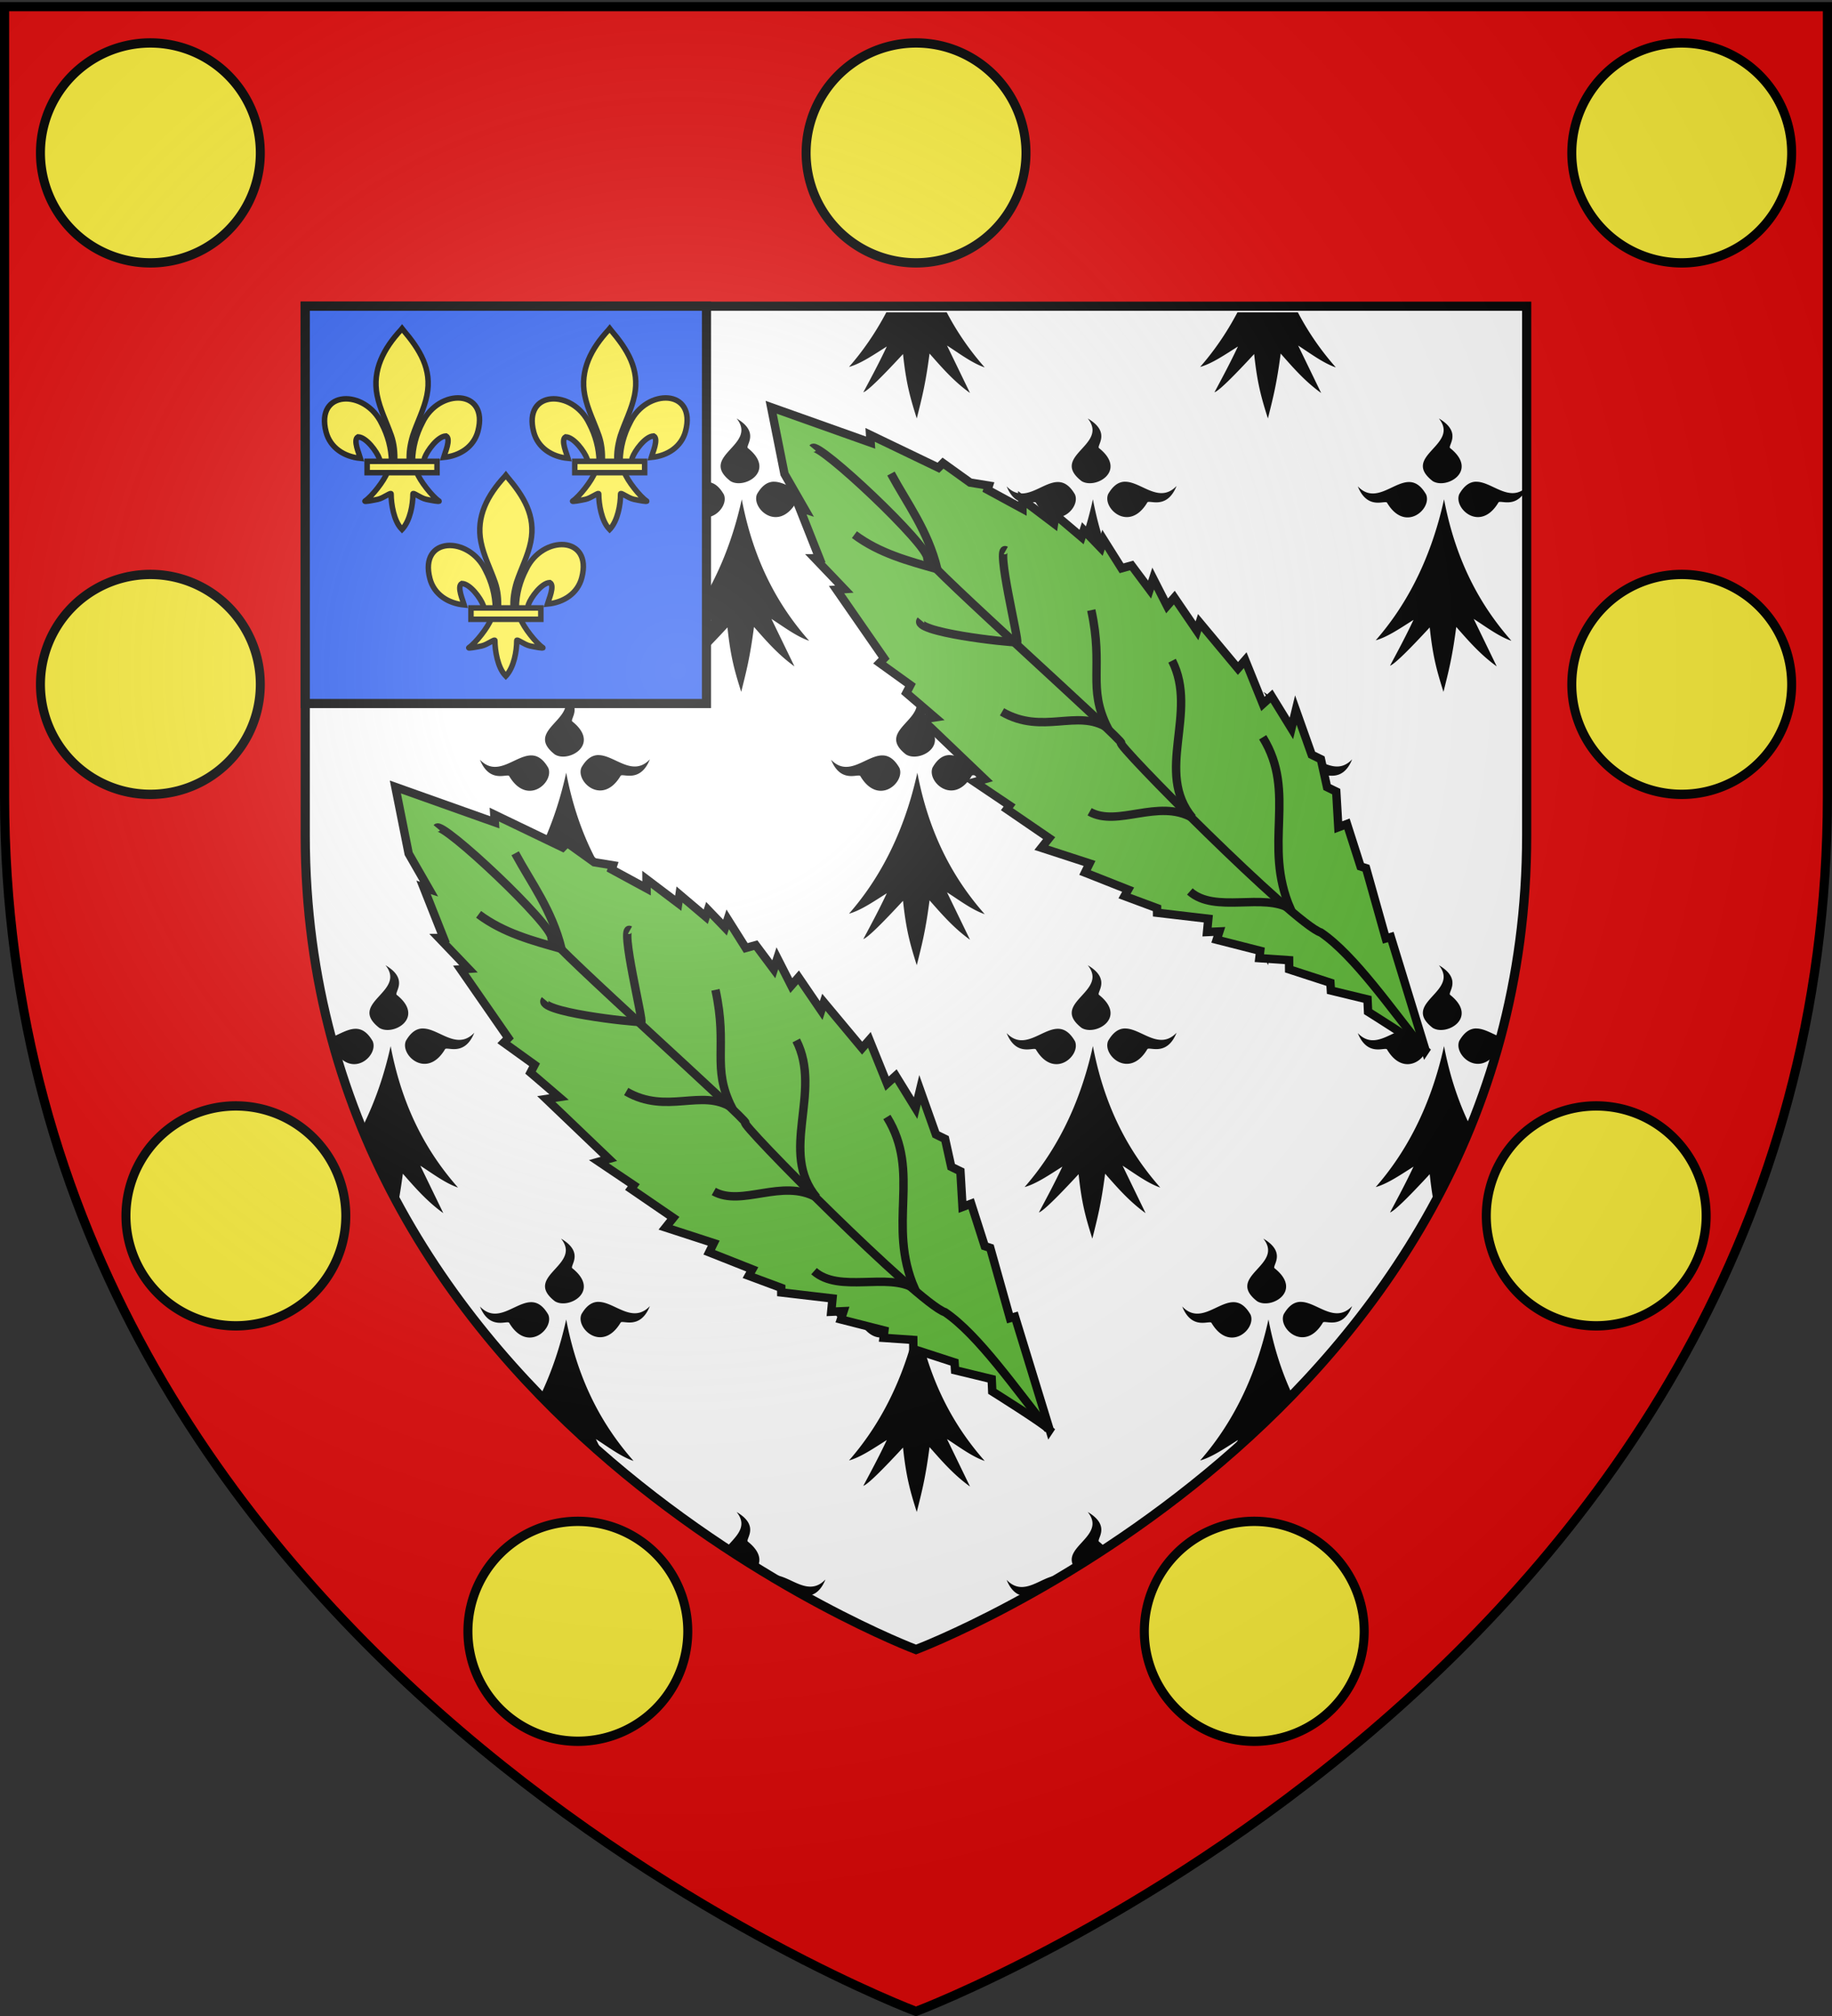
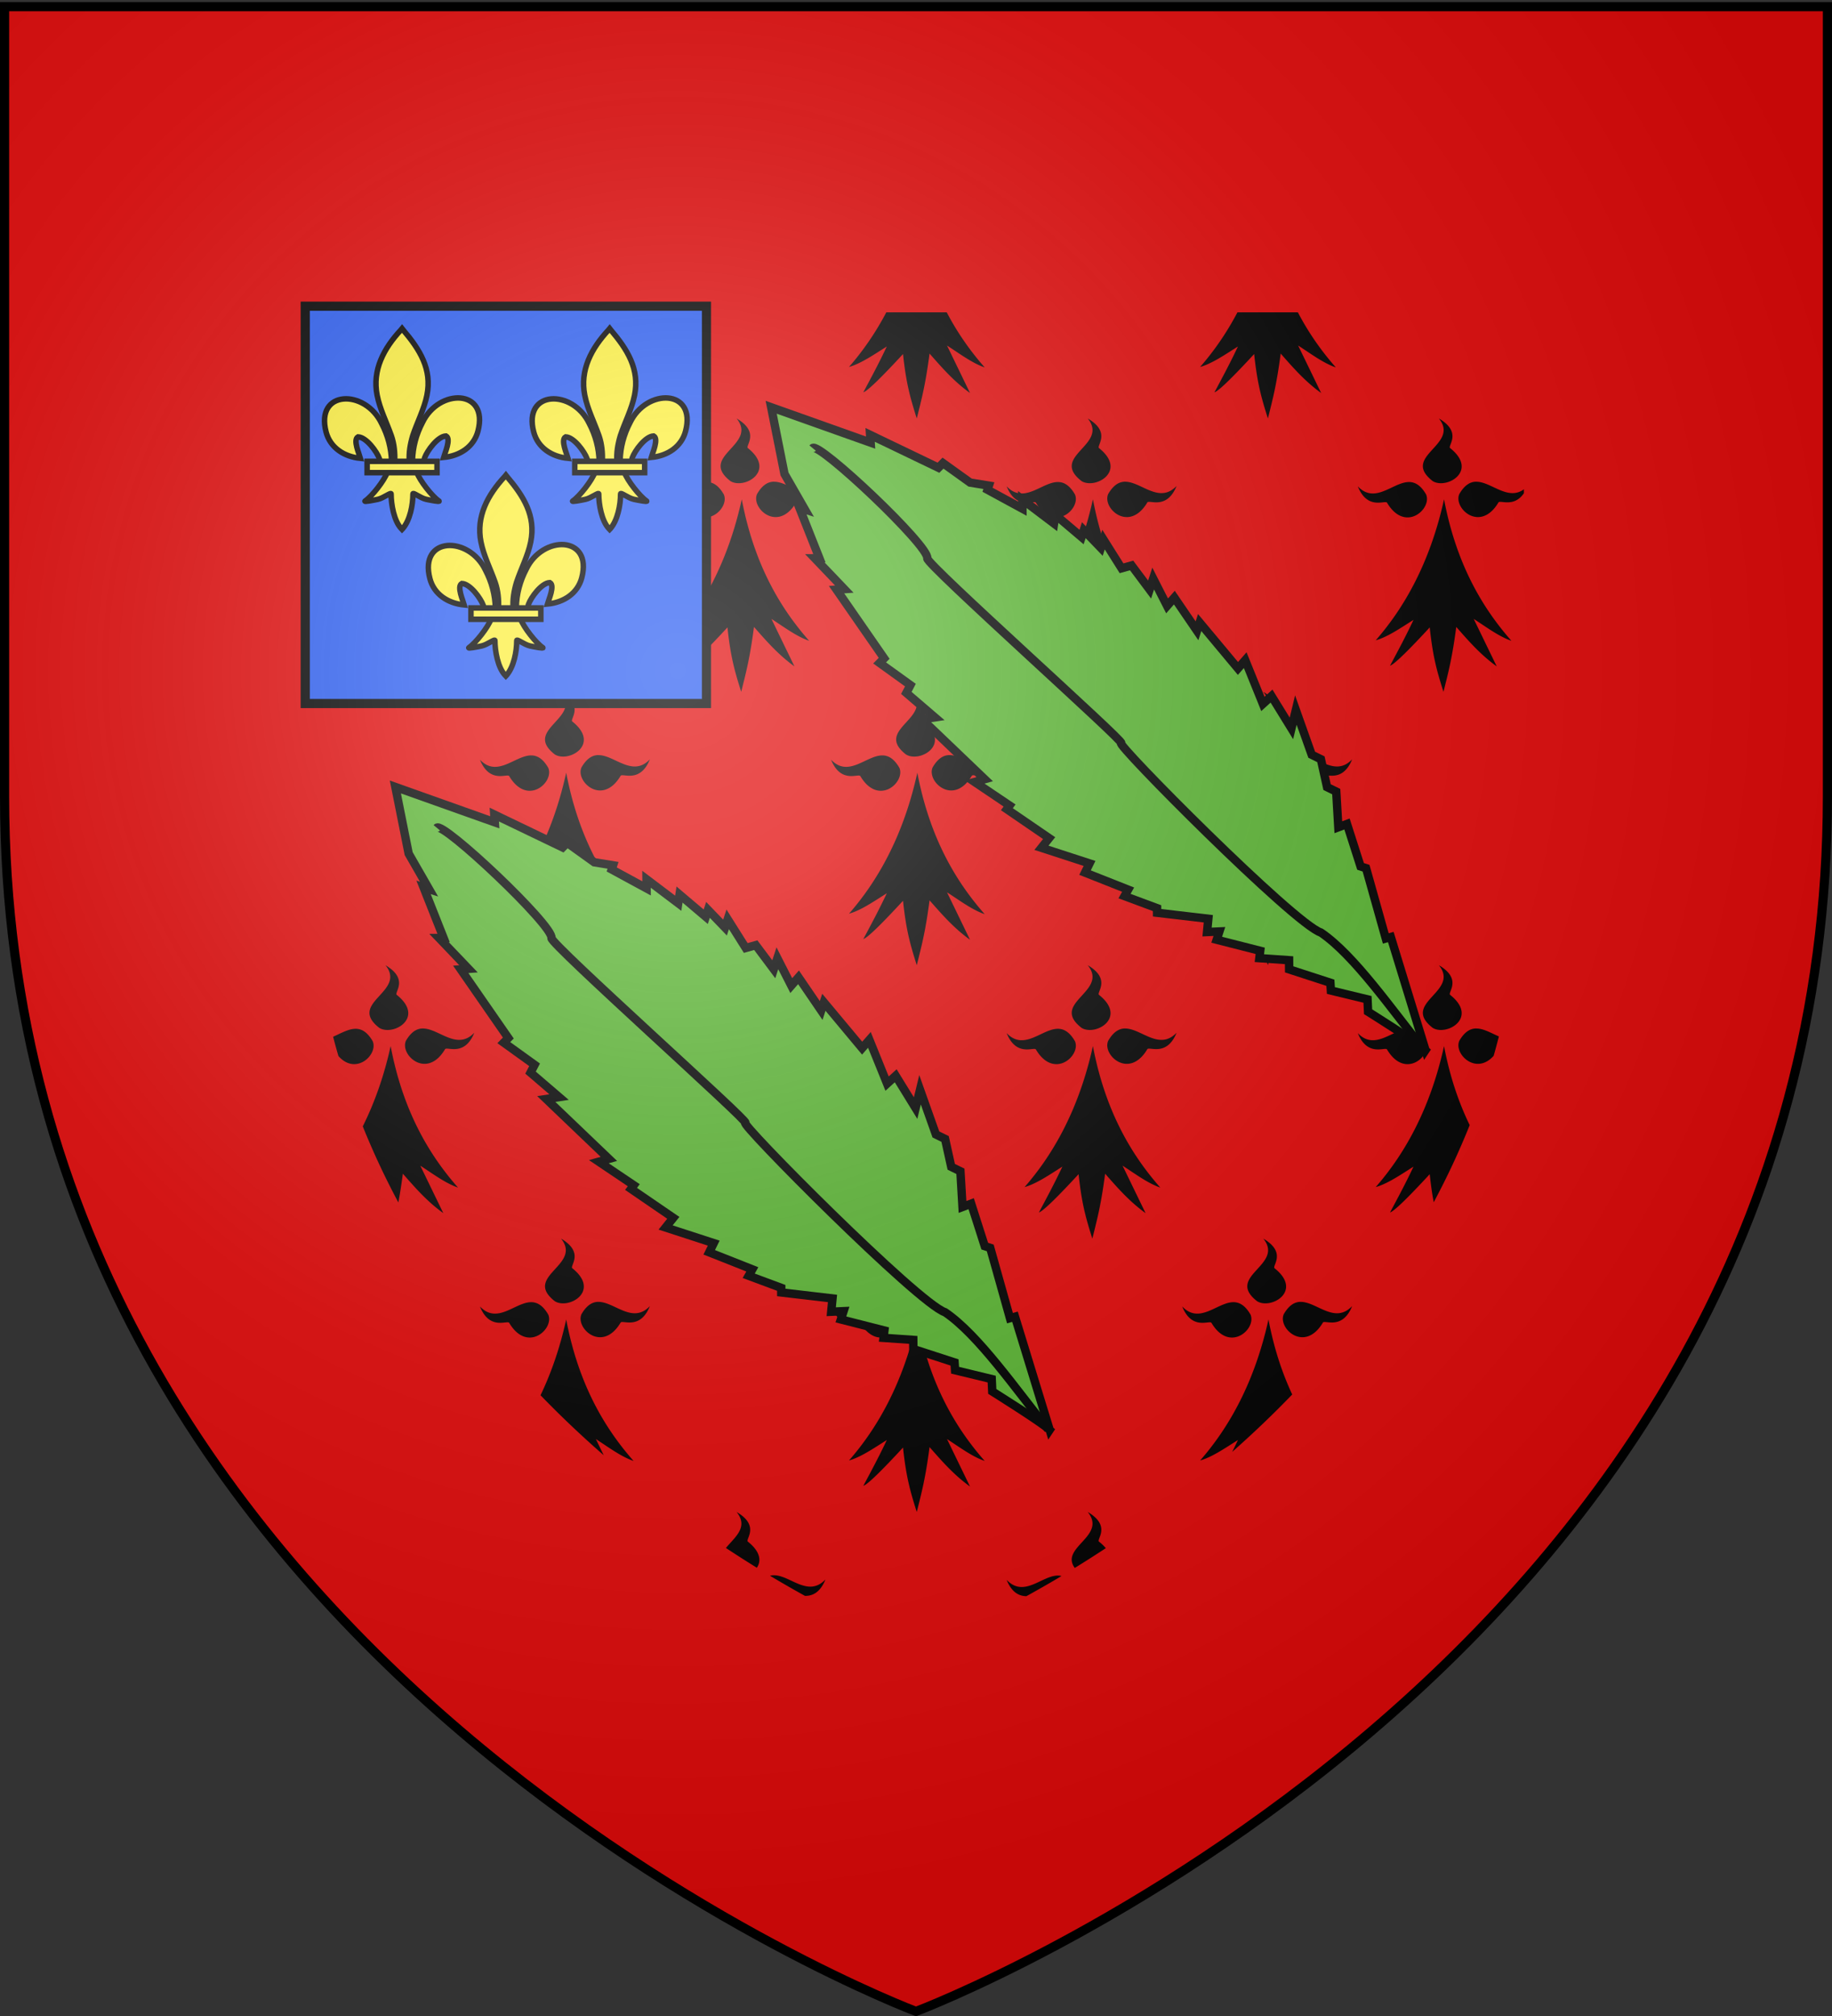
<svg xmlns="http://www.w3.org/2000/svg" xmlns:xlink="http://www.w3.org/1999/xlink" height="660" width="600" version="1.0">
  <rect width="100%" height="100%" fill="#333333" stroke="none" />
  <defs>
    <radialGradient xlink:href="#a" id="e" gradientUnits="userSpaceOnUse" gradientTransform="matrix(1.353 0 0 1.349 -77.63 -85.747)" cx="221.445" cy="226.331" fx="221.445" fy="226.331" r="300" />
    <linearGradient id="a">
      <stop style="stop-color:white;stop-opacity:.314" offset="0" />
      <stop offset=".19" style="stop-color:white;stop-opacity:.251" />
      <stop style="stop-color:#6b6b6b;stop-opacity:.125" offset=".6" />
      <stop style="stop-color:black;stop-opacity:.125" offset="1" />
    </linearGradient>
  </defs>
  <g style="display:inline">
    <path style="opacity:1;fill:#e20909;fill-opacity:1;fill-rule:evenodd;stroke:none;stroke-width:1px;stroke-linecap:butt;stroke-linejoin:miter;stroke-opacity:1;display:inline" d="M300 658.5s298.5-112.32 298.5-397.772V2.176H1.5v258.552C1.5 546.18 300 658.5 300 658.5z" />
    <g style="fill:#fff;fill-opacity:1;stroke:#000;stroke-width:3;stroke-miterlimit:4;stroke-dasharray:none;stroke-opacity:1;display:inline">
-       <path d="M99.969 100.344v173.25C99.969 464.87 300 540.125 300 540.125s200-75.254 200-266.531v-173.25H99.969z" style="fill:#fff;fill-opacity:1;fill-rule:evenodd;stroke:#000;stroke-width:3;stroke-linecap:butt;stroke-linejoin:miter;stroke-miterlimit:4;stroke-dasharray:none;stroke-opacity:1;display:inline" transform="translate(0 -.1)" />
-     </g>
+       </g>
    <path style="fill:#000;fill-opacity:1;fill-rule:evenodd;stroke:none;display:inline" d="M175.281 102.25c-3.691 7.001-7.864 12.9-12.219 17.874 3.857-1.057 8.184-4.057 12.375-6.687-2.563 5.458-5.124 10.184-7.687 15 1.53-.519 6.404-5.399 13-12.531 1.034 9.805 2.411 14.445 4.5 21.094 1.663-6.638 2.867-11.163 4.187-21.25 3.977 4.51 7.87 9.036 13.25 12.906l-7.531-15.532c3.9 2.494 8.207 5.766 12.344 7.157-4.576-5.19-8.807-11.103-12.438-18.032h-19.781zm115 0c-3.691 7.001-7.864 12.9-12.219 17.874 3.857-1.057 8.184-4.057 12.375-6.687-2.563 5.458-5.124 10.184-7.687 15 1.53-.519 6.404-5.399 13-12.531 1.034 9.805 2.411 14.445 4.5 21.094 1.663-6.638 2.867-11.163 4.187-21.25 3.977 4.51 7.87 9.036 13.25 12.906l-7.531-15.532c3.9 2.494 8.207 5.766 12.344 7.157-4.576-5.19-8.807-11.103-12.438-18.032h-19.781zm115 0c-3.691 7.001-7.864 12.9-12.219 17.874 3.856-1.057 8.184-4.057 12.375-6.687-2.563 5.458-5.124 10.184-7.687 15 1.53-.519 6.404-5.399 13-12.531 1.034 9.805 2.41 14.445 4.5 21.094 1.663-6.638 2.867-11.163 4.187-21.25 3.977 4.51 7.87 9.036 13.25 12.906l-7.531-15.532c3.9 2.494 8.207 5.766 12.344 7.157-4.576-5.19-8.807-11.103-12.438-18.032h-19.781zM126.25 137c7.045 8.737-12.653 12.23-2.031 20.5 4.529 2.808 15.076-3.28 5.78-10.75-1.2-.64 4.213-5.064-3.75-9.75zm115 0c7.045 8.737-12.653 12.23-2.031 20.5 4.529 2.808 15.076-3.28 5.78-10.75-1.2-.64 4.213-5.064-3.75-9.75zm115 0c7.045 8.737-12.652 12.23-2.031 20.5 4.529 2.808 15.076-3.28 5.78-10.75-1.2-.64 4.213-5.064-3.75-9.75zm115 0c7.045 8.737-12.652 12.23-2.031 20.5 4.529 2.808 15.076-3.28 5.78-10.75-1.2-.64 4.213-5.064-3.75-9.75zM138.03 157.718c-1.762.166-3.49 1.256-5.094 4.032-2.01 4.652 6.831 12.732 12.781 2.812.422-1.21 6.358 2.655 9.626-5.469-5.602 5.886-11.36-1.142-16.563-1.375-.254-.011-.498-.023-.75 0zm115 0c-1.762.166-3.49 1.256-5.094 4.032-2.01 4.652 6.831 12.732 12.781 2.812.421-1.21 6.358 2.655 9.625-5.469-5.601 5.886-11.36-1.142-16.562-1.375-.254-.011-.498-.023-.75 0zm115 0c-1.762.166-3.49 1.256-5.094 4.032-2.01 4.652 6.831 12.732 12.781 2.812.421-1.21 6.358 2.655 9.625-5.469-5.601 5.886-11.36-1.142-16.562-1.375-.255-.011-.498-.023-.75 0zm115 0c-1.762.166-3.49 1.256-5.094 4.032-2.01 4.652 6.831 12.732 12.781 2.812.372-1.07 5.037 1.82 8.375-3.094v-1.281c-5.208 3.798-10.491-2.253-15.312-2.469-.255-.011-.498-.023-.75 0zm-366.813.094c-4.827.216-10.1 6.325-15.312 2.5v1.219c3.34 4.983 8.033 2.051 8.406 3.125 5.95 9.92 14.76 1.87 12.75-2.781-1.832-3.172-3.808-4.154-5.843-4.063zm115 0c-5.202.233-10.929 7.292-16.53 1.406 3.266 8.124 9.203 4.227 9.624 5.438 5.95 9.92 14.76 1.87 12.75-2.781-1.832-3.172-3.808-4.154-5.844-4.063zm115 0c-5.202.233-10.929 7.292-16.53 1.406 3.266 8.124 9.203 4.227 9.624 5.438 5.95 9.92 14.76 1.87 12.75-2.781-1.832-3.172-3.808-4.154-5.844-4.063zm115 0c-5.202.233-10.929 7.292-16.53 1.406 3.266 8.124 9.203 4.227 9.624 5.438 5.95 9.92 14.76 1.87 12.75-2.781-1.832-3.172-3.808-4.154-5.844-4.063zm-333.28 5.656c-4.582 20.815-13.099 35.562-22.376 46.157 3.857-1.058 8.184-4.058 12.375-6.688-2.563 5.458-5.124 10.184-7.687 15 1.53-.519 6.404-5.399 13-12.531 1.034 9.805 2.41 14.445 4.5 21.094 1.663-6.638 2.867-11.163 4.187-21.25 3.977 4.51 7.87 9.036 13.25 12.906l-7.531-15.531c3.9 2.493 8.207 5.765 12.344 7.156-9.807-11.124-18.103-25.496-22.063-46.313zm115 0c-4.582 20.815-13.099 35.562-22.376 46.157 3.857-1.058 8.184-4.058 12.375-6.688-2.563 5.458-5.124 10.184-7.687 15 1.53-.519 6.404-5.399 13-12.531 1.034 9.805 2.411 14.445 4.5 21.094 1.663-6.638 2.867-11.163 4.187-21.25 3.977 4.51 7.87 9.036 13.25 12.906l-7.531-15.531c3.9 2.493 8.207 5.765 12.344 7.156-9.807-11.124-18.103-25.496-22.063-46.313zm115 0c-4.582 20.815-13.099 35.562-22.376 46.157 3.856-1.058 8.184-4.058 12.375-6.688-2.563 5.458-5.124 10.184-7.687 15 1.53-.519 6.404-5.399 13-12.531 1.034 9.805 2.41 14.445 4.5 21.094 1.663-6.638 2.867-11.163 4.187-21.25 3.977 4.51 7.87 9.036 13.25 12.906l-7.531-15.531c3.9 2.493 8.207 5.765 12.344 7.156-9.808-11.124-18.103-25.496-22.063-46.313zm115 0c-4.582 20.815-13.099 35.562-22.376 46.157 3.856-1.058 8.184-4.058 12.375-6.688-2.563 5.458-5.124 10.184-7.687 15 1.53-.519 6.404-5.399 13-12.531 1.034 9.805 2.41 14.445 4.5 21.094 1.663-6.638 2.867-11.163 4.187-21.25 3.977 4.51 7.87 9.036 13.25 12.906l-7.531-15.531c3.9 2.493 8.207 5.765 12.344 7.156-9.808-11.124-18.103-25.496-22.063-46.313zM183.75 226.5c7.045 8.737-12.653 12.23-2.031 20.5 4.529 2.808 15.076-3.28 5.78-10.75-1.2-.64 4.213-5.064-3.75-9.75zm115 0c7.045 8.737-12.652 12.23-2.031 20.5 4.529 2.808 15.076-3.28 5.78-10.75-1.2-.64 4.213-5.064-3.75-9.75zm115 0c7.045 8.737-12.652 12.23-2.031 20.5 4.529 2.808 15.076-3.28 5.78-10.75-1.2-.64 4.213-5.064-3.75-9.75zM195.53 247.218c-1.762.166-3.49 1.256-5.094 4.032-2.01 4.652 6.831 12.732 12.781 2.812.422-1.21 6.358 2.655 9.626-5.469-5.602 5.886-11.36-1.142-16.563-1.375-.254-.011-.498-.023-.75 0zm115 0c-1.762.166-3.49 1.256-5.094 4.032-2.01 4.652 6.831 12.732 12.781 2.812.421-1.21 6.358 2.655 9.625-5.469-5.601 5.886-11.36-1.142-16.562-1.375-.255-.011-.498-.023-.75 0zm115 0c-1.762.166-3.49 1.256-5.094 4.032-2.01 4.652 6.831 12.732 12.781 2.812.421-1.21 6.358 2.655 9.625-5.469-5.601 5.886-11.36-1.142-16.562-1.375-.255-.011-.498-.023-.75 0zm-251.813.094c-5.202.233-10.929 7.292-16.53 1.406 3.266 8.124 9.203 4.227 9.624 5.438 5.95 9.92 14.76 1.87 12.75-2.781-1.832-3.172-3.808-4.154-5.844-4.063zm115 0c-5.202.233-10.929 7.292-16.53 1.406 3.266 8.124 9.203 4.227 9.624 5.438 5.95 9.92 14.76 1.87 12.75-2.781-1.832-3.172-3.808-4.154-5.844-4.063zm115 0c-5.202.233-10.929 7.292-16.53 1.406 3.266 8.124 9.203 4.227 9.624 5.438 5.95 9.92 14.76 1.87 12.75-2.781-1.832-3.172-3.808-4.154-5.844-4.063zm-218.28 5.656c-4.582 20.815-13.099 35.562-22.376 46.157 3.857-1.058 8.184-4.058 12.375-6.688-2.563 5.458-5.124 10.184-7.687 15 1.53-.519 6.404-5.399 13-12.531 1.034 9.805 2.411 14.445 4.5 21.094 1.663-6.638 2.867-11.163 4.187-21.25 3.977 4.51 7.87 9.036 13.25 12.906l-7.531-15.531c3.9 2.493 8.207 5.765 12.344 7.156-9.807-11.124-18.103-25.496-22.063-46.313zm115 0c-4.582 20.815-13.099 35.562-22.376 46.157 3.857-1.058 8.184-4.058 12.375-6.688-2.563 5.458-5.124 10.184-7.687 15 1.53-.519 6.404-5.399 13-12.531 1.034 9.805 2.411 14.445 4.5 21.094 1.663-6.638 2.867-11.163 4.187-21.25 3.977 4.51 7.87 9.036 13.25 12.906l-7.531-15.531c3.9 2.493 8.207 5.765 12.344 7.156-9.808-11.124-18.103-25.496-22.063-46.313zm115 0c-4.582 20.815-13.099 35.562-22.376 46.157 3.856-1.058 8.184-4.058 12.375-6.688-2.563 5.458-5.124 10.184-7.687 15 1.53-.519 6.404-5.399 13-12.531 1.034 9.805 2.41 14.445 4.5 21.094 1.663-6.638 2.867-11.163 4.187-21.25 3.977 4.51 7.87 9.036 13.25 12.906l-7.531-15.531c3.9 2.493 8.207 5.765 12.344 7.156-9.808-11.124-18.103-25.496-22.063-46.313zM126.25 316c7.045 8.737-12.653 12.23-2.031 20.5 4.529 2.808 15.076-3.28 5.78-10.75-1.2-.64 4.213-5.064-3.75-9.75zm115 0c7.045 8.737-12.653 12.23-2.031 20.5 4.529 2.808 15.076-3.28 5.78-10.75-1.2-.64 4.213-5.064-3.75-9.75zm115 0c7.045 8.737-12.652 12.23-2.031 20.5 4.529 2.808 15.076-3.28 5.78-10.75-1.2-.64 4.213-5.064-3.75-9.75zm115 0c7.045 8.737-12.652 12.23-2.031 20.5 4.529 2.808 15.076-3.28 5.78-10.75-1.2-.64 4.213-5.064-3.75-9.75zM138.03 336.718c-1.762.166-3.49 1.256-5.094 4.031-2.01 4.653 6.831 12.733 12.781 2.813.422-1.21 6.358 2.655 9.626-5.469-5.602 5.886-11.36-1.142-16.563-1.375-.254-.011-.498-.023-.75 0zm115 0c-1.762.166-3.49 1.256-5.094 4.031-2.01 4.653 6.831 12.733 12.781 2.813.421-1.21 6.358 2.655 9.625-5.469-5.601 5.886-11.36-1.142-16.562-1.375-.254-.011-.498-.023-.75 0zm115 0c-1.762.166-3.49 1.256-5.094 4.031-2.01 4.653 6.831 12.733 12.781 2.813.421-1.21 6.358 2.655 9.625-5.469-5.601 5.886-11.36-1.142-16.562-1.375-.255-.011-.498-.023-.75 0zm115 0c-1.762.166-3.49 1.256-5.094 4.031-1.845 4.27 5.438 11.424 11.25 4.907.61-2.097 1.16-4.21 1.719-6.344-2.442-1.055-4.837-2.492-7.125-2.594-.255-.011-.498-.023-.75 0zm-366.813.094c-2.295.103-4.68 1.531-7.124 2.594.56 2.137 1.138 4.244 1.75 6.344 5.807 6.52 13.063-.606 11.218-4.875-1.832-3.172-3.808-4.154-5.843-4.063zm115 0c-5.202.233-10.929 7.292-16.53 1.406 3.266 8.124 9.203 4.227 9.624 5.438 5.95 9.92 14.76 1.87 12.75-2.781-1.832-3.172-3.808-4.154-5.844-4.063zm115 0c-5.202.233-10.929 7.292-16.53 1.406 3.266 8.124 9.203 4.227 9.624 5.438 5.95 9.92 14.76 1.87 12.75-2.781-1.832-3.172-3.808-4.154-5.844-4.063zm115 0c-5.202.233-10.929 7.292-16.53 1.406 3.266 8.124 9.203 4.227 9.624 5.438 5.95 9.92 14.76 1.87 12.75-2.781-1.832-3.172-3.808-4.154-5.844-4.063zm-333.28 5.656c-2.23 10.127-5.4 18.807-9.126 26.281a251.568 251.568 0 0 0 11.657 24.907c.492-2.623.973-5.624 1.468-9.406 3.977 4.51 7.87 9.036 13.25 12.906l-7.531-15.531c3.9 2.493 8.207 5.765 12.344 7.156-9.807-11.124-18.103-25.496-22.063-46.313zm115 0c-4.582 20.815-13.099 35.562-22.376 46.156 3.857-1.057 8.184-4.057 12.375-6.687-2.563 5.458-5.124 10.184-7.687 15 1.53-.519 6.404-5.399 13-12.531 1.034 9.805 2.411 14.445 4.5 21.094 1.663-6.638 2.867-11.163 4.187-21.25 3.977 4.51 7.87 9.036 13.25 12.906l-7.531-15.531c3.9 2.493 8.207 5.765 12.344 7.156-9.807-11.124-18.103-25.496-22.063-46.313zm115 0c-4.582 20.815-13.099 35.562-22.376 46.156 3.856-1.057 8.184-4.057 12.375-6.687-2.563 5.458-5.124 10.184-7.687 15 1.53-.519 6.404-5.399 13-12.531 1.034 9.805 2.41 14.445 4.5 21.094 1.663-6.638 2.867-11.163 4.187-21.25 3.977 4.51 7.87 9.036 13.25 12.906l-7.531-15.531c3.9 2.493 8.207 5.765 12.344 7.156-9.808-11.124-18.103-25.496-22.063-46.313zm115 0c-4.582 20.815-13.099 35.562-22.376 46.156 3.856-1.057 8.184-4.057 12.375-6.687-2.563 5.458-5.124 10.184-7.687 15 1.53-.519 6.404-5.399 13-12.531.386 3.663.81 6.592 1.312 9.187a251.481 251.481 0 0 0 11.781-25.25c-3.591-7.381-6.503-15.872-8.406-25.875zM183.75 405.5c7.045 8.738-12.653 12.23-2.031 20.5 4.529 2.809 15.076-3.279 5.78-10.75-1.2-.64 4.213-5.063-3.75-9.75zm115 0c7.045 8.738-12.652 12.23-2.031 20.5 4.529 2.809 15.076-3.279 5.78-10.75-1.2-.64 4.213-5.063-3.75-9.75zm115 0c7.045 8.738-12.652 12.23-2.031 20.5 4.529 2.809 15.076-3.279 5.78-10.75-1.2-.64 4.213-5.063-3.75-9.75zM195.53 426.22c-1.762.165-3.49 1.255-5.094 4.03-2.01 4.653 6.831 12.733 12.781 2.813.422-1.21 6.358 2.655 9.626-5.469-5.602 5.886-11.36-1.142-16.563-1.375-.254-.011-.498-.023-.75 0zm115 0c-1.762.165-3.49 1.255-5.094 4.03-2.01 4.653 6.831 12.733 12.781 2.813.421-1.21 6.358 2.655 9.625-5.469-5.601 5.886-11.36-1.142-16.562-1.375-.255-.011-.498-.023-.75 0zm115 0c-1.762.165-3.49 1.255-5.094 4.03-2.01 4.653 6.831 12.733 12.781 2.813.421-1.21 6.358 2.655 9.625-5.469-5.601 5.886-11.36-1.142-16.562-1.375-.255-.011-.498-.023-.75 0zm-251.813.093c-5.202.233-10.929 7.292-16.53 1.406 3.266 8.124 9.203 4.227 9.624 5.438 5.95 9.92 14.76 1.87 12.75-2.781-1.832-3.172-3.808-4.154-5.844-4.063zm115 0c-5.202.233-10.929 7.292-16.53 1.406 3.266 8.124 9.203 4.227 9.624 5.438 5.95 9.92 14.76 1.87 12.75-2.781-1.832-3.172-3.808-4.154-5.844-4.063zm115 0c-5.202.233-10.929 7.292-16.53 1.406 3.266 8.124 9.203 4.227 9.624 5.438 5.95 9.92 14.76 1.87 12.75-2.781-1.832-3.172-3.808-4.154-5.844-4.063zm-218.28 5.656c-2.085 9.471-4.992 17.674-8.407 24.813a336.076 336.076 0 0 0 20.688 19.625l-2.563-5.281c3.9 2.493 8.207 5.765 12.344 7.156-9.807-11.124-18.103-25.496-22.063-46.313zm115 0c-4.582 20.815-13.099 35.562-22.376 46.156 3.857-1.057 8.184-4.057 12.375-6.687-2.563 5.458-5.124 10.184-7.687 15 1.53-.519 6.404-5.399 13-12.531 1.034 9.805 2.411 14.445 4.5 21.094 1.663-6.638 2.867-11.163 4.187-21.25 3.977 4.51 7.87 9.036 13.25 12.906l-7.531-15.531c3.9 2.493 8.207 5.765 12.344 7.156-9.808-11.124-18.103-25.496-22.063-46.313zm115 0c-4.582 20.815-13.099 35.562-22.376 46.156 3.856-1.057 8.184-4.057 12.375-6.687-.624 1.33-1.25 2.62-1.875 3.875a335.288 335.288 0 0 0 19.656-18.781c-3.304-7.075-5.99-15.146-7.78-24.563zM241.25 495c4.047 5.02-.714 8.324-3.5 11.782 3.456 2.28 6.83 4.434 10.125 6.469 1.46-2.116 1.276-5.164-2.875-8.5-1.201-.64 4.212-5.064-3.75-9.75zm115 0c6.395 7.932-9.253 11.529-4.25 18.313a396.625 396.625 0 0 0 10.156-6.469c-.548-.681-1.27-1.38-2.156-2.094-1.201-.64 4.212-5.063-3.75-9.75zM253.03 515.72a4.877 4.877 0 0 0-.844.155 392.242 392.242 0 0 0 11.469 6.594c2.083.004 4.82-.733 6.688-5.375-5.602 5.886-11.36-1.142-16.563-1.375-.254-.011-.498-.023-.75 0zm93.188.093c-5.203.233-10.93 7.292-16.532 1.406 1.803 4.482 4.416 5.303 6.469 5.344 3.657-2.029 7.491-4.19 11.5-6.594a5.042 5.042 0 0 0-1.438-.156z" />
  </g>
  <g style="display:inline">
    <rect style="opacity:1;fill:#2b5df2;fill-opacity:1;stroke:#000;stroke-width:3;stroke-miterlimit:4;stroke-dasharray:none;stroke-opacity:1;display:inline" width="131.409" height="130.075" x="99.969" y="100.244" ry="0" />
    <g>
-       <path style="opacity:1;fill:#fcef3c;fill-opacity:1;stroke:#000;stroke-width:3.029;stroke-miterlimit:4;stroke-dasharray:none;stroke-opacity:1" id="b" d="M334.733 34.85a37.001 35.71 0 1 1-74.003 0 37.001 35.71 0 1 1 74.003 0z" transform="matrix(.973 0 0 1.008 -240.44 14.93)" />
      <use height="660" width="600" transform="translate(0 174)" xlink:href="#b" />
      <use height="660" width="600" transform="translate(28 348)" xlink:href="#b" />
      <use height="660" width="600" transform="translate(140 484)" xlink:href="#b" />
      <use height="660" width="600" transform="translate(250.765)" xlink:href="#b" />
      <use height="660" width="600" transform="translate(501.53)" xlink:href="#b" />
      <use height="660" width="600" transform="translate(501.53 174)" xlink:href="#b" />
      <use height="660" width="600" transform="translate(473.53 348)" xlink:href="#b" />
      <use height="660" width="600" transform="translate(361.53 484)" xlink:href="#b" />
    </g>
    <g>
      <g style="fill:#fcef3c;stroke:#000;stroke-width:25;stroke-miterlimit:4;stroke-dasharray:none;stroke-opacity:1" id="c">
        <path style="opacity:1;fill:#fcef3c;fill-opacity:1;fill-rule:evenodd;stroke:#000;stroke-width:25;stroke-linecap:butt;stroke-linejoin:miter;stroke-miterlimit:4;stroke-dasharray:none;stroke-opacity:1;display:inline" d="M407.03 608.7c1.424-61.957 16.75-119.54 45.289-174.11 74.714-157.185 302.92-153.431 252.615 38.812-18.537 70.84-81.509 112.474-156.319 119.615 5.4-18.665 35.1-84.652 11.125-97.562-38.339 1.449-85.945 67.706-97.393 99.301-1.653 4.536-1.19 9.778-3.036 14.24" transform="matrix(.072 0 0 .072 105.782 107.057)" />
        <g style="opacity:1;fill:#fcef3c;stroke:#000;stroke-width:25;stroke-miterlimit:4;stroke-dasharray:none;stroke-opacity:1;display:inline">
          <g style="fill:#fcef3c;fill-opacity:1;stroke:#000;stroke-width:25;stroke-miterlimit:4;stroke-dasharray:none;stroke-opacity:1">
            <path style="fill:#fcef3c;fill-opacity:1;fill-rule:evenodd;stroke:#000;stroke-width:25;stroke-linecap:butt;stroke-linejoin:miter;stroke-miterlimit:4;stroke-dasharray:none;stroke-opacity:1" d="M350.523 657.372c-1.425-61.956-16.751-119.54-45.29-174.108-74.714-157.186-302.92-153.432-252.615 38.81 18.537 70.84 81.509 112.475 156.319 119.616-5.4-18.665-35.1-84.652-11.124-97.562 38.338 1.449 85.944 67.705 97.392 99.301 1.653 4.536 1.19 9.778 3.036 14.24" transform="matrix(.072 0 0 .072 103.008 103.847)" />
            <path style="fill:#fcef3c;fill-opacity:1;fill-rule:nonzero;stroke:#000;stroke-width:25;stroke-linecap:butt;stroke-linejoin:miter;stroke-miterlimit:4;stroke-dasharray:none;stroke-opacity:1" d="M393.626 57.12c-78.714 84.85-131.565 182.962-108.781 298.031 12.57 63.484 43.041 122.28 64.53 183.438 13.437 38.37 16.873 78.452 15.282 118.781h66.781c-3.196-40.626 3.807-79.998 15.282-118.781 20.474-61.538 51.625-119.906 64.53-183.438 24.129-118.779-32.506-208.36-108.437-297.656l-4.64-5.918-4.547 5.543z" transform="matrix(.072 0 0 .072 103.008 103.847)" />
            <path style="fill:#fcef3c;fill-opacity:1;fill-rule:evenodd;stroke:#000;stroke-width:25;stroke-linecap:butt;stroke-linejoin:miter;stroke-miterlimit:4;stroke-dasharray:none;stroke-opacity:1" d="M331.345 704.401c-13.962 39.13-70.889 110.792-101.125 131.22-7.843 5.297 37.486-3.052 57.78-7.5 26.62-5.835 61.218-34.198 60.407-24.188-.075 45.838 12.811 122.324 46.406 157.468l3.182 3.388 3.287-3.388c33.578-39.17 46.238-108.042 46.406-157.468-.81-10.01 33.788 18.353 60.407 24.187 20.295 4.449 65.623 12.798 57.78 7.5-30.236-20.427-87.131-92.089-101.093-131.219H331.345z" transform="matrix(.072 0 0 .072 103.008 103.847)" />
            <path style="fill:#fcef3c;fill-opacity:1;stroke:#000;stroke-width:25;stroke-miterlimit:4;stroke-dasharray:none;stroke-opacity:1" d="M239.352 655.379H557.24v51.503H239.352z" transform="matrix(.072 0 0 .072 103.008 103.847)" />
          </g>
        </g>
      </g>
      <use height="660" width="600" transform="translate(68)" xlink:href="#c" />
      <use height="660" width="600" transform="translate(34 48)" xlink:href="#c" />
    </g>
    <g id="d">
      <path d="M1576.908 185.998c1.033-2.065 4.475-15.834 4.475-15.834l2.754-1.033-.689-8.95 1.721-.688v-10.327l2.066-.689-1.721-6.884 1.72-.344-.688-10.672h2.066l-1.033-2.753 3.098-.689-2.41-12.048 1.033-.344.345-8.261 1.72.344.69-11.016 2.409.345V84.107l2.754 1.032 3.442-11.703 1.032.344 2.754-9.639 1.377 2.066 8.95-18.588 1.377 2.753 3.442-8.261 2.066.344 2.754-8.606 1.376.689 12.048-15.835.689 1.722 4.819-8.95.344 1.032 9.983-8.261v1.377l6.54-7.229 14.113-7.917-.688 25.128 1.721-.688-2.41 17.9 1.378.688-2.41 7.573.688 4.475h-1.032l-1.721 9.294 2.065-.688-3.098 8.95 2.065-.344-3.098 7.573h1.721l-2.754 5.163h2.066l-5.164 6.196 1.377 2.065-4.13 5.852h2.753l-5.163 5.164 2.41 1.032-5.852 7.573h2.065l-7.573 12.048 2.41 1.033-8.606 7.229 2.41 1.377-5.852 6.884 4.475-.344-8.95 6.885-.344 2.41-5.852 3.442-.344 2.41-7.918 3.097 1.377 1.721-8.606 6.196v1.377l-14.457 9.639.688 1.032-23.063 16.18z" style="opacity:1;fill:#5ab532;fill-opacity:1;stroke:#000;stroke-width:2;stroke-miterlimit:4;stroke-dasharray:none;stroke-opacity:1" transform="rotate(-72 1402.158 1617.51) scale(1.375)" />
      <path d="M1576.908 185.654c6.627-10.196 16.264-22.763 18.933-32.013 0-6.702 27.882-60.933 28.226-59.207.278 1.391 26.129-57.324 27.538-57.487 2.938-.34 18.502-33.287 16.523-34.078" style="opacity:1;fill:none;fill-opacity:1;stroke:#000;stroke-width:2;stroke-miterlimit:4;stroke-dasharray:none;stroke-opacity:1" transform="rotate(-72 1402.158 1617.51) scale(1.375)" />
-       <path d="M1651.605 18.703c-2.41 7.114-1.98 14.228-1.72 21.343 8.2-5.146 12.546-11.576 18.243-17.556M1637.148 40.046c-3.428-1.374 1.344 21.575 2.065 23.407.228.58 20.543-12.183 19.966-9.294M1622.346 65.174c-2.344 10.943 6.307 16.771 4.13 25.129 7.771-7.69 13.284-5.264 25.474-12.392M1606.167 92.368c-1.505 7.494 8.067 14.523 6.197 23.752 7.566-12.037 24.259-6.346 34.078-16.179M1595.496 120.94c-3.194 7.343 5.191 16.752 3.443 24.095 12.58-11.139 26.725-6.976 36.832-18.932" style="opacity:1;fill:none;fill-opacity:1;stroke:#000;stroke-width:2;stroke-miterlimit:4;stroke-dasharray:none;stroke-opacity:1" transform="rotate(-72 1402.158 1617.51) scale(1.375)" />
    </g>
    <use xlink:href="#d" transform="translate(123.084 -124.307)" width="600" height="660" />
  </g>
  <g style="display:inline">
    <path d="M300 658.5s298.5-112.32 298.5-397.772V2.176H1.5v258.552C1.5 546.18 300 658.5 300 658.5z" style="opacity:1;fill:url(#e);fill-opacity:1;fill-rule:evenodd;stroke:none;stroke-width:1px;stroke-linecap:butt;stroke-linejoin:miter;stroke-opacity:1" />
  </g>
  <g style="display:inline">
    <path d="M300 658.5S1.5 546.18 1.5 260.728V2.176h597v258.552C598.5 546.18 300 658.5 300 658.5z" style="opacity:1;fill:none;fill-opacity:1;fill-rule:evenodd;stroke:#000;stroke-width:3;stroke-linecap:butt;stroke-linejoin:miter;stroke-miterlimit:4;stroke-dasharray:none;stroke-opacity:1;display:inline" />
  </g>
</svg>